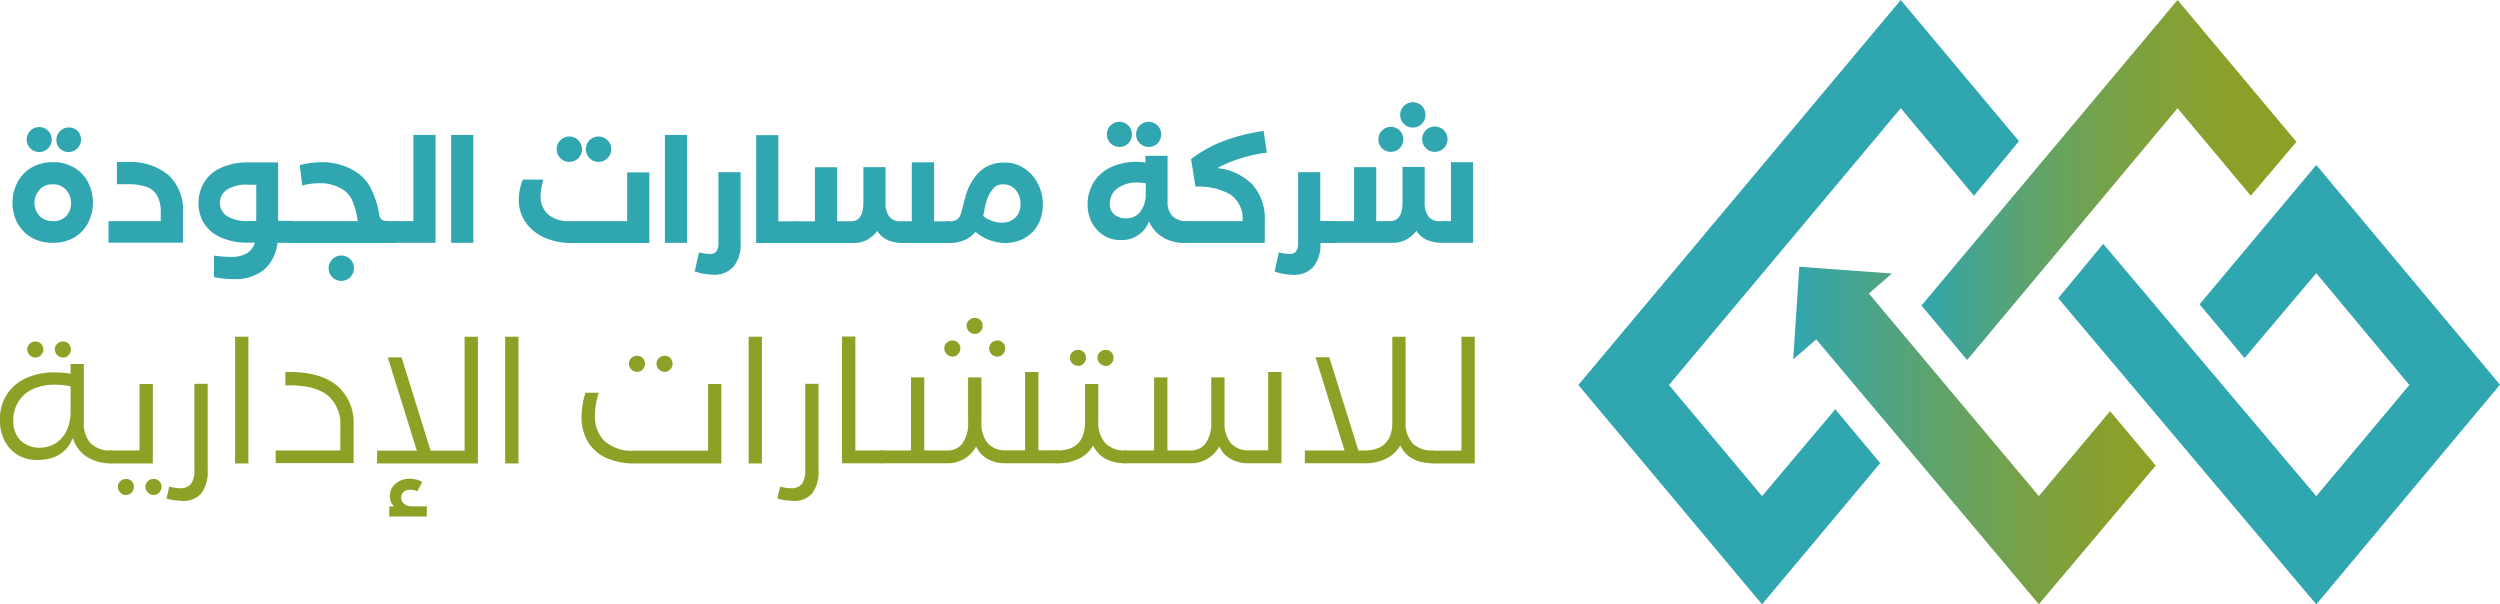
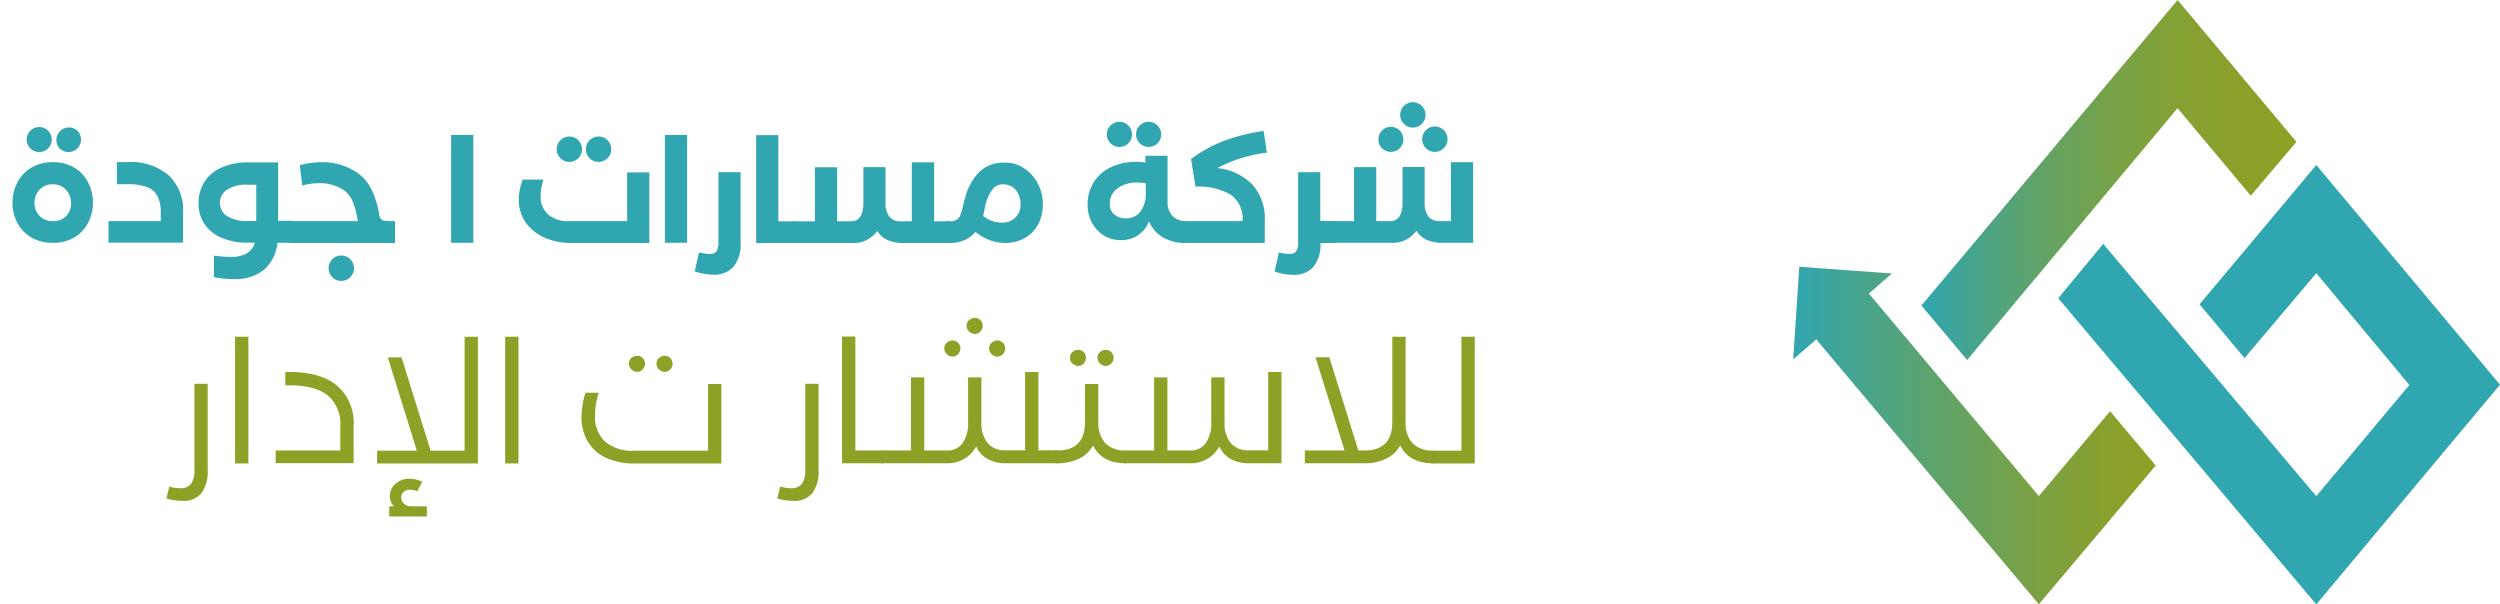
<svg xmlns="http://www.w3.org/2000/svg" width="358.456" height="86.648" viewBox="0 0 358.456 86.648">
  <defs>
    <linearGradient id="linear-gradient" x1="1" y1="0.5" x2="0" y2="0.5" gradientUnits="objectBoundingBox">
      <stop offset="0" stop-color="#8ea025" />
      <stop offset="0.165" stop-color="#8ba029" />
      <stop offset="0.336" stop-color="#83a136" />
      <stop offset="0.509" stop-color="#75a24a" />
      <stop offset="0.683" stop-color="#61a367" />
      <stop offset="0.857" stop-color="#48a48c" />
      <stop offset="1" stop-color="#30a6b0" />
    </linearGradient>
    <linearGradient id="linear-gradient-2" y1="0.5" x2="1" y2="0.5" gradientUnits="objectBoundingBox">
      <stop offset="0" stop-color="#30a6b0" />
      <stop offset="0.098" stop-color="#3da59d" />
      <stop offset="0.398" stop-color="#5fa36a" />
      <stop offset="0.659" stop-color="#79a144" />
      <stop offset="0.868" stop-color="#88a02d" />
      <stop offset="1" stop-color="#8ea025" />
    </linearGradient>
  </defs>
  <g id="logo" transform="translate(-3.1 -13.07)">
    <g id="Group_12058" data-name="Group 12058" transform="translate(229.406 13.07)">
      <path id="Path_211" data-name="Path 211" d="M155.187,50.8l-6.45-7.7L165.474,23.12l26.34,31.5-26.34,31.5-37-43.9,6.45-7.791L165.474,70.6,178.82,54.663l-13.347-16.03Z" transform="translate(-59.665 0.537)" fill="#30a6b0" fill-rule="evenodd" />
      <path id="Path_212" data-name="Path 212" d="M167.36,41.129l6.544-7.721L156.861,13.07,120.14,56.877l6.544,7.815,30.177-36.109Z" transform="translate(-70.943 -13.07)" fill-rule="evenodd" fill="url(#linear-gradient)" />
-       <path id="Path_213" data-name="Path 213" d="M155.97,41.129l6.45-7.815L145.471,13.07,99.24,68.27l26.34,31.448,16.948-20.244-6.45-7.721-10.5,12.452L112.234,68.27l33.237-39.687Z" transform="translate(-99.24 -13.07)" fill="#30a6b0" fill-rule="evenodd" />
      <path id="Path_214" data-name="Path 214" d="M147.545,62.2l10.216-12.17,6.544,7.791-16.76,19.891L115.625,39.724l-3.3,2.872L113.2,29.32l13.276.965-3.3,2.872Z" transform="translate(-81.517 8.931)" fill-rule="evenodd" fill="url(#linear-gradient-2)" />
    </g>
    <g id="Group_12060" data-name="Group 12060" transform="translate(4.889 27.782)">
      <g id="Group_12059" data-name="Group 12059">
        <path id="Path_215" data-name="Path 215" d="M6.5,36.6a5.336,5.336,0,0,1-1.977-2.119,6.057,6.057,0,0,1-.659-2.8,6.25,6.25,0,0,1,.659-2.848A5.306,5.306,0,0,1,6.5,26.671a5.881,5.881,0,0,1,3.154-.824,5.8,5.8,0,0,1,3.131.824,5.174,5.174,0,0,1,1.954,2.142,6.389,6.389,0,0,1,.659,2.825,6.223,6.223,0,0,1-.659,2.825A5.188,5.188,0,0,1,12.781,36.6a5.789,5.789,0,0,1-3.131.8A5.873,5.873,0,0,1,6.5,36.6ZM6.426,23.87A1.789,1.789,0,0,1,7.7,20.81a1.789,1.789,0,1,1,0,3.578A1.819,1.819,0,0,1,6.426,23.87Zm5.155,9.675a2.627,2.627,0,0,0,.683-1.813,2.814,2.814,0,0,0-.706-1.907,2.406,2.406,0,0,0-1.93-.8,2.326,2.326,0,0,0-1.907.8,2.7,2.7,0,0,0-.706,1.86,2.639,2.639,0,0,0,.706,1.836,2.518,2.518,0,0,0,1.954.777A2.481,2.481,0,0,0,11.581,33.545Zm-.965-9.675a1.8,1.8,0,0,1,2.542-2.542,1.789,1.789,0,0,1-1.271,3.06A1.819,1.819,0,0,1,10.616,23.87Z" transform="translate(-3.86 -17.303)" fill="#30a6b0" />
        <path id="Path_216" data-name="Path 216" d="M9.71,31.414H17.2v-1.2a4.967,4.967,0,0,0-.494-2.425,2.789,2.789,0,0,0-1.507-1.271,7.926,7.926,0,0,0-2.754-.4h-1.53V22.94h1.577a8.435,8.435,0,0,1,5.791,1.86A6.8,6.8,0,0,1,20.4,30.19V34.5H9.71Z" transform="translate(4.06 -14.419)" fill="#30a6b0" />
        <path id="Path_217" data-name="Path 217" d="M28.749,34.494H26.512a5.93,5.93,0,0,1-1.954,3.884A6.584,6.584,0,0,1,20.251,39.7a15.548,15.548,0,0,1-2.848-.282V36.33a19.107,19.107,0,0,0,2.377.188,4.6,4.6,0,0,0,2.307-.494,2.581,2.581,0,0,0,1.177-1.554h-.894a9.137,9.137,0,0,1-4.1-.8A5.4,5.4,0,0,1,15.92,31.6a5.469,5.469,0,0,1-.73-2.8,5.813,5.813,0,0,1,.753-2.872,5.314,5.314,0,0,1,2.377-2.142,9.124,9.124,0,0,1,4.1-.824h4.19v8.38h2.119v3.154Zm-9.51-3.86a5.316,5.316,0,0,0,3.178.73h1.059v-5.2H22.369a5.216,5.216,0,0,0-3.154.753,2.3,2.3,0,0,0-.965,1.86A2.325,2.325,0,0,0,19.239,30.634Z" transform="translate(11.48 -14.392)" fill="#30a6b0" />
        <path id="Path_218" data-name="Path 218" d="M36.57,31.4v3.131H21.975a1.744,1.744,0,0,1-1.295-.471,1.52,1.52,0,0,1-.471-1.083,1.572,1.572,0,0,1,.471-1.106,1.781,1.781,0,0,1,1.295-.471H31.25c-.024-.047-.024-.118-.047-.188s-.024-.165-.047-.259a10.067,10.067,0,0,0-.73-2.542,3.594,3.594,0,0,0-1.177-1.436,6.1,6.1,0,0,0-3.625-1.012,9.014,9.014,0,0,0-2.354.33l-.353-2.919a12.07,12.07,0,0,1,3.131-.424,8.913,8.913,0,0,1,5.037,1.459,6.18,6.18,0,0,1,2.048,2.33,12.811,12.811,0,0,1,1.177,3.719,1.076,1.076,0,0,0,.282.659.816.816,0,0,0,.518.235,8.454,8.454,0,0,0,.942.047h.518ZM27.6,39.451a1.819,1.819,0,1,1,1.271.518A1.723,1.723,0,0,1,27.6,39.451Z" transform="translate(18.277 -14.405)" fill="#30a6b0" />
-         <path id="Path_219" data-name="Path 219" d="M30.758,21.29h3.178V36.755H28.121a1.616,1.616,0,0,1-1.2-.447A1.494,1.494,0,0,1,26.45,35.2a1.457,1.457,0,0,1,.471-1.106,1.757,1.757,0,0,1,1.2-.447h2.636Z" transform="translate(26.725 -16.653)" fill="#30a6b0" />
        <path id="Path_220" data-name="Path 220" d="M30.58,21.29h3.178V36.755H30.58Z" transform="translate(32.317 -16.653)" fill="#30a6b0" />
        <path id="Path_221" data-name="Path 221" d="M38.372,35.84a6.568,6.568,0,0,1-2.683-2.166,5.619,5.619,0,0,1-.989-3.3,8.364,8.364,0,0,1,.565-2.848h2.966a8.477,8.477,0,0,0-.4,2.307,3.424,3.424,0,0,0,1.059,2.683A4.505,4.505,0,0,0,42,33.486h8.239V26.494h3.178V36.616H42A9.258,9.258,0,0,1,38.372,35.84ZM40.679,24.47a1.819,1.819,0,1,1,1.271.518A1.723,1.723,0,0,1,40.679,24.47Zm4.19,0a1.819,1.819,0,1,1,1.271.518A1.723,1.723,0,0,1,44.869,24.47Z" transform="translate(37.895 -16.49)" fill="#30a6b0" />
        <path id="Path_222" data-name="Path 222" d="M43.6,21.29h3.178V36.755H43.6Z" transform="translate(49.945 -16.653)" fill="#30a6b0" />
        <path id="Path_223" data-name="Path 223" d="M47.562,35.283a1.158,1.158,0,0,0,.942-.353,2.051,2.051,0,0,0,.306-1.248V23.56h3.178V33.682A5.011,5.011,0,0,1,50.975,37.1a3.643,3.643,0,0,1-2.9,1.153,8.7,8.7,0,0,1-2.66-.471l.612-2.731A6.717,6.717,0,0,0,47.562,35.283Z" transform="translate(52.409 -13.579)" fill="#30a6b0" />
        <path id="Path_224" data-name="Path 224" d="M54.951,33.635v3.131H49.16V21.3h3.178V33.658h2.613Z" transform="translate(57.473 -16.639)" fill="#30a6b0" />
        <path id="Path_225" data-name="Path 225" d="M74.5,31.387v3.131H67.952a5.574,5.574,0,0,1-2.33-.424A3.383,3.383,0,0,1,64.163,32.8a4.748,4.748,0,0,1-1.483,1.271,3.968,3.968,0,0,1-1.883.447H52.581a1.616,1.616,0,0,1-1.2-.447,1.494,1.494,0,0,1-.471-1.106,1.457,1.457,0,0,1,.471-1.106,1.757,1.757,0,0,1,1.2-.447h2.636V23.666H58.4v7.744h1.977c1.2,0,1.789-.894,1.789-2.707V23.643H65.34V28.7a3.275,3.275,0,0,0,.541,2.048,1.985,1.985,0,0,0,1.648.659h1.577V22.96h3.2v8.451H74.5Z" transform="translate(59.842 -14.392)" fill="#30a6b0" />
        <path id="Path_226" data-name="Path 226" d="M72.484,23.716a5.727,5.727,0,0,1,2.048,2.189,6.31,6.31,0,0,1,.753,3.037,5.8,5.8,0,0,1-.73,2.989A4.9,4.9,0,0,1,72.6,33.838a5.729,5.729,0,0,1-2.683.659,6.689,6.689,0,0,1-2.236-.4,6.5,6.5,0,0,1-2.048-1.2,4.11,4.11,0,0,1-1.6,1.2,5.229,5.229,0,0,1-2.119.4,1.71,1.71,0,0,1-1.2-.471,1.481,1.481,0,0,1-.494-1.13,1.372,1.372,0,0,1,.471-1.083,1.72,1.72,0,0,1,1.224-.424,1.825,1.825,0,0,0,1.036-.235,1.448,1.448,0,0,0,.518-.659c.094-.282.235-.706.377-1.295a11.988,11.988,0,0,1,.306-1.177A7.964,7.964,0,0,1,66.2,24.3a4.8,4.8,0,0,1,3.413-1.318A4.737,4.737,0,0,1,72.484,23.716Zm-1.153,7.156a2.518,2.518,0,0,0,.753-1.954,3.051,3.051,0,0,0-.683-2.024,2.277,2.277,0,0,0-1.836-.8,1.765,1.765,0,0,0-1.389.588,5.261,5.261,0,0,0-.965,1.836,7.429,7.429,0,0,0-.306,1.295q-.035.141-.071.353a4.241,4.241,0,0,1-.118.447,4.276,4.276,0,0,0,1.318.73,4.2,4.2,0,0,0,1.389.235A2.652,2.652,0,0,0,71.331,30.872Z" transform="translate(72.447 -14.371)" fill="#30a6b0" />
        <path id="Path_227" data-name="Path 227" d="M81.567,34.035a2.681,2.681,0,0,0,1.883.683v3.131a6.274,6.274,0,0,1-3.3-.8,4.8,4.8,0,0,1-2-2.307,4.145,4.145,0,0,1-4.166,2.683,4.341,4.341,0,0,1-2.283-.636,4.9,4.9,0,0,1-1.718-1.813,5.458,5.458,0,0,1-.636-2.636,5.87,5.87,0,0,1,.894-3.225,5.789,5.789,0,0,1,2.472-2.142,8.283,8.283,0,0,1,3.554-.753,8.11,8.11,0,0,1,1.365.094v-.965h3.178v6.709A2.754,2.754,0,0,0,81.567,34.035ZM72.645,23.56a1.8,1.8,0,1,1,3.06-1.271,1.819,1.819,0,0,1-.518,1.271,1.819,1.819,0,0,1-2.542,0Zm4.261,9.792a4.09,4.09,0,0,0,.777-2.636V29.28a8.221,8.221,0,0,0-1.248-.094,4.6,4.6,0,0,0-2.8.824,2.651,2.651,0,0,0-1.106,2.236,1.836,1.836,0,0,0,.659,1.53,2.567,2.567,0,0,0,1.695.541A2.443,2.443,0,0,0,76.906,33.352Zm-.071-9.792a1.8,1.8,0,1,1,3.06-1.271,1.819,1.819,0,0,1-.518,1.271,1.819,1.819,0,0,1-2.542,0Z" transform="translate(84.809 -17.722)" fill="#30a6b0" />
        <path id="Path_228" data-name="Path 228" d="M85.781,28.747a7.315,7.315,0,0,1,1.765,5.226V37.1h-11.3a1.489,1.489,0,0,1-1.153-.471,1.571,1.571,0,0,1-.424-1.083,1.628,1.628,0,0,1,.424-1.106,1.489,1.489,0,0,1,1.153-.471h8.121a4.214,4.214,0,0,0-1.742-3.813,9.2,9.2,0,0,0-5.014-1.13l-.636-3.955a19.652,19.652,0,0,1,4.543-2.542,27.181,27.181,0,0,1,5.861-1.483l.471,3.107a21.377,21.377,0,0,0-3.79.824,17.13,17.13,0,0,0-3.3,1.389A8.2,8.2,0,0,1,85.781,28.747Z" transform="translate(92.011 -16.978)" fill="#30a6b0" />
        <path id="Path_229" data-name="Path 229" d="M89.5,30.575v3.131H87.307A5.011,5.011,0,0,1,86.3,37.119a3.643,3.643,0,0,1-2.9,1.153,8.7,8.7,0,0,1-2.66-.471l.612-2.754a6.38,6.38,0,0,0,1.507.235,1.159,1.159,0,0,0,.942-.353,2.051,2.051,0,0,0,.306-1.248V23.56h3.178v6.991H89.5Z" transform="translate(100.23 -13.579)" fill="#30a6b0" />
        <path id="Path_230" data-name="Path 230" d="M105.124,27.865V39.423h-4.331A5.574,5.574,0,0,1,98.462,39,3.383,3.383,0,0,1,97,37.7a4.748,4.748,0,0,1-1.483,1.271,3.968,3.968,0,0,1-1.883.447H85.421a1.616,1.616,0,0,1-1.2-.447,1.494,1.494,0,0,1-.471-1.106,1.457,1.457,0,0,1,.471-1.106,1.652,1.652,0,0,1,1.2-.447h2.636V28.571h3.178v7.744h1.977c1.2,0,1.789-.894,1.789-2.707V28.547H98.18v5.061a3.275,3.275,0,0,0,.541,2.048,1.985,1.985,0,0,0,1.648.659h1.577V27.865h3.178Zm-13.064-2a1.723,1.723,0,0,1-.518-1.271,1.819,1.819,0,0,1,.518-1.271,1.789,1.789,0,0,1,3.06,1.271,1.819,1.819,0,0,1-.518,1.271,1.819,1.819,0,0,1-2.542,0Zm3.154-3.484a1.819,1.819,0,1,1,1.271.518A1.723,1.723,0,0,1,95.214,22.38Zm3.154,3.484a1.819,1.819,0,1,1,1.271.518A1.723,1.723,0,0,1,98.368,25.864Z" transform="translate(104.305 -19.32)" fill="#30a6b0" />
      </g>
    </g>
    <g id="Group_12062" data-name="Group 12062" transform="translate(3.1 58.642)">
      <g id="Group_12061" data-name="Group 12061">
-         <path id="Path_231" data-name="Path 231" d="M16.117,48.488A3.962,3.962,0,0,0,19.107,49.5v1.836a6.277,6.277,0,0,1-3.578-.942,4.756,4.756,0,0,1-1.977-2.707c-.847,2.119-2.566,3.178-5.132,3.178a5.365,5.365,0,0,1-2.731-.706,5.043,5.043,0,0,1-1.907-2A6.282,6.282,0,0,1,3.1,45.122,6.254,6.254,0,0,1,6.89,39.1a9.87,9.87,0,0,1,4-.8,17.178,17.178,0,0,1,2.33.188V37.095h1.907v8.286A4.244,4.244,0,0,0,16.117,48.488Zm-4.967-.071A4.456,4.456,0,0,0,12.68,46.6a6.39,6.39,0,0,0,.541-2.66V40.3a10.591,10.591,0,0,0-2.283-.235,7.508,7.508,0,0,0-3.084.612A4.732,4.732,0,0,0,5.76,42.462a5.026,5.026,0,0,0-.753,2.754,3.843,3.843,0,0,0,1.036,2.848A3.9,3.9,0,0,0,8.914,49.1,4.243,4.243,0,0,0,11.15,48.417ZM7.361,35.824A1.1,1.1,0,0,1,7.008,35a1.054,1.054,0,0,1,.353-.8,1.176,1.176,0,0,1,.824-.33A1.125,1.125,0,0,1,9.314,35a1.219,1.219,0,0,1-.33.824,1.054,1.054,0,0,1-.8.353A1.1,1.1,0,0,1,7.361,35.824Zm3.955,0A1.1,1.1,0,0,1,10.962,35a1.054,1.054,0,0,1,.353-.8,1.176,1.176,0,0,1,.824-.33,1.082,1.082,0,0,1,.8.33,1.121,1.121,0,0,1,.33.8,1.219,1.219,0,0,1-.33.824,1.054,1.054,0,0,1-.8.353A1.142,1.142,0,0,1,11.315,35.824Z" transform="translate(-3.1 -30.48)" fill="#8ea025" />
-         <path id="Path_232" data-name="Path 232" d="M14.511,36.46h1.907V47.853H10.509a1.128,1.128,0,0,1-.777-.282.958.958,0,0,1-.282-.706.806.806,0,0,1,.282-.636,1.136,1.136,0,0,1,.777-.235h4V36.46ZM11.757,52.019A1.1,1.1,0,0,1,11.4,51.2a1.02,1.02,0,0,1,.353-.8,1.176,1.176,0,0,1,.824-.33,1.125,1.125,0,0,1,1.13,1.13,1.219,1.219,0,0,1-.33.824,1.054,1.054,0,0,1-.8.353A1.069,1.069,0,0,1,11.757,52.019Zm3.955,0a1.1,1.1,0,0,1-.353-.824,1.02,1.02,0,0,1,.353-.8,1.176,1.176,0,0,1,.824-.33,1.125,1.125,0,0,1,1.13,1.13,1.219,1.219,0,0,1-.33.824,1.054,1.054,0,0,1-.8.353A1.1,1.1,0,0,1,15.711,52.019Z" transform="translate(5.497 -26.974)" fill="#8ea025" />
        <path id="Path_233" data-name="Path 233" d="M15.217,51.421a1.884,1.884,0,0,0,1.53-.612,3.154,3.154,0,0,0,.494-2V36.45h1.907V48.808a5.221,5.221,0,0,1-.894,3.319,3.315,3.315,0,0,1-2.731,1.106,9.528,9.528,0,0,1-2.283-.33l.4-1.718A6.7,6.7,0,0,0,15.217,51.421Z" transform="translate(10.629 -26.987)" fill="#8ea025" />
        <path id="Path_234" data-name="Path 234" d="M17.42,33.58h1.907V51.752H17.42Z" transform="translate(16.288 -30.873)" fill="#8ea025" />
        <path id="Path_235" data-name="Path 235" d="M19.89,46.982h9.274V43.5a5.324,5.324,0,0,0-1.789-4.4c-1.2-.965-3.013-1.459-5.485-1.459h-.612V35.73h.659q4.414,0,6.779,1.977a7.009,7.009,0,0,1,2.354,5.7v5.39H19.89Z" transform="translate(19.632 -27.962)" fill="#8ea025" />
        <path id="Path_236" data-name="Path 236" d="M40.523,33.58V51.752H26.07V49.916h5.7L27.6,36.546h1.977l4.166,13.37h4.873V33.58h1.907ZM33.179,59.355H27.812V57.9h.683a1.937,1.937,0,0,1-.588-1.53,2.267,2.267,0,0,1,.824-1.718,2.9,2.9,0,0,1,2.048-.706,3.922,3.922,0,0,1,1.765.447l-.706,1.342a2.717,2.717,0,0,0-1.036-.212,1.314,1.314,0,0,0-.918.306,1.019,1.019,0,0,0-.353.8,1.139,1.139,0,0,0,.424.918,1.579,1.579,0,0,0,1.036.353H33.2v1.459Z" transform="translate(28 -30.873)" fill="#8ea025" />
        <path id="Path_237" data-name="Path 237" d="M33.87,33.58h1.907V51.752H33.87Z" transform="translate(38.56 -30.873)" fill="#8ea025" />
        <path id="Path_238" data-name="Path 238" d="M42,49.358a5.812,5.812,0,0,1-2.589-2.33A6.9,6.9,0,0,1,38.52,43.5a12.291,12.291,0,0,1,.565-3.46h1.907a11.184,11.184,0,0,0-.541,3.272,4.839,4.839,0,0,0,1.436,3.719,5.929,5.929,0,0,0,4.19,1.318H56.669V38.789h1.907V50.182h-12.5A9.727,9.727,0,0,1,42,49.358Zm3.672-12.664a1.1,1.1,0,0,1-.353-.824,1.019,1.019,0,0,1,.353-.8,1.176,1.176,0,0,1,.824-.33,1.125,1.125,0,0,1,1.13,1.13,1.219,1.219,0,0,1-.33.824,1.054,1.054,0,0,1-.8.353A1.142,1.142,0,0,1,45.676,36.694Zm3.955,0a1.1,1.1,0,0,1-.353-.824,1.02,1.02,0,0,1,.353-.8,1.176,1.176,0,0,1,.824-.33,1.082,1.082,0,0,1,.8.33,1.121,1.121,0,0,1,.33.8,1.219,1.219,0,0,1-.33.824,1.054,1.054,0,0,1-.8.353A1.142,1.142,0,0,1,49.631,36.694Z" transform="translate(44.856 -29.302)" fill="#8ea025" />
-         <path id="Path_239" data-name="Path 239" d="M48.7,33.58h1.907V51.752H48.7Z" transform="translate(58.639 -30.873)" fill="#8ea025" />
        <path id="Path_240" data-name="Path 240" d="M52.427,51.421a1.884,1.884,0,0,0,1.53-.612,3.154,3.154,0,0,0,.494-2V36.45h1.907V48.808a5.221,5.221,0,0,1-.894,3.319,3.315,3.315,0,0,1-2.731,1.106,9.528,9.528,0,0,1-2.283-.33l.4-1.718A6.384,6.384,0,0,0,52.427,51.421Z" transform="translate(61.008 -26.987)" fill="#8ea025" />
        <path id="Path_241" data-name="Path 241" d="M60.275,49.906v1.836H54.39V33.57H56.3V49.906h3.978Z" transform="translate(66.343 -30.887)" fill="#8ea025" />
        <path id="Path_242" data-name="Path 242" d="M82.5,51.45v1.836H75.083a5.265,5.265,0,0,1-2.589-.612,3.869,3.869,0,0,1-1.648-1.813,4.5,4.5,0,0,1-1.718,1.789,4.711,4.711,0,0,1-2.472.636H57.5a1.144,1.144,0,0,1-.777-.259.91.91,0,0,1,0-1.318,1.144,1.144,0,0,1,.777-.259h4V40.975h1.907V51.45h3.248a2.624,2.624,0,0,0,2.236-1.036,5,5,0,0,0,.8-3.06V40.975H71.6v6.379a4.539,4.539,0,0,0,.894,3.037,3.249,3.249,0,0,0,2.589,1.036h2.778V40.2h1.907V51.426H82.5ZM66.632,37.632a1.1,1.1,0,0,1-.353-.824,1.02,1.02,0,0,1,.353-.8,1.176,1.176,0,0,1,.824-.33,1.125,1.125,0,0,1,1.13,1.13,1.219,1.219,0,0,1-.33.824,1.054,1.054,0,0,1-.8.353A1.1,1.1,0,0,1,66.632,37.632Zm3.2-3.248a1.1,1.1,0,0,1-.353-.824,1.02,1.02,0,0,1,.353-.8,1.176,1.176,0,0,1,.824-.33,1.125,1.125,0,0,1,1.13,1.13,1.219,1.219,0,0,1-.33.824,1.054,1.054,0,0,1-.8.353A1.142,1.142,0,0,1,69.834,34.384Zm3.225,3.248a1.1,1.1,0,0,1-.353-.824,1.019,1.019,0,0,1,.353-.8,1.176,1.176,0,0,1,.824-.33,1.082,1.082,0,0,1,.8.33,1.121,1.121,0,0,1,.33.8,1.219,1.219,0,0,1-.33.824,1.054,1.054,0,0,1-.8.353A1.142,1.142,0,0,1,73.059,37.632Z" transform="translate(69.118 -32.43)" fill="#8ea025" />
        <path id="Path_243" data-name="Path 243" d="M75.043,47.8a3.962,3.962,0,0,0,2.989,1.012v1.836c-2.354,0-3.955-.847-4.778-2.566a4.532,4.532,0,0,1-2.024,1.907,7.034,7.034,0,0,1-3.107.659,1.128,1.128,0,0,1-.777-.282.881.881,0,0,1-.306-.683.806.806,0,0,1,.282-.636,1.136,1.136,0,0,1,.777-.235c2.683,0,4-1.365,4-4.072V39.276h1.907v5.461A4.418,4.418,0,0,0,75.043,47.8ZM70.288,36.334a1.1,1.1,0,0,1-.353-.824,1.054,1.054,0,0,1,.353-.8,1.176,1.176,0,0,1,.824-.33,1.125,1.125,0,0,1,1.13,1.13,1.219,1.219,0,0,1-.33.824,1.054,1.054,0,0,1-.8.353A1.314,1.314,0,0,1,70.288,36.334Zm3.955,0a1.1,1.1,0,0,1-.353-.824,1.054,1.054,0,0,1,.353-.8,1.176,1.176,0,0,1,.824-.33,1.082,1.082,0,0,1,.8.33,1.121,1.121,0,0,1,.33.8,1.219,1.219,0,0,1-.33.824,1.054,1.054,0,0,1-.8.353A1.245,1.245,0,0,1,74.243,36.334Z" transform="translate(83.47 -29.79)" fill="#8ea025" />
        <path id="Path_244" data-name="Path 244" d="M94.577,35.754V48.818H89.893a5.265,5.265,0,0,1-2.589-.612,3.869,3.869,0,0,1-1.648-1.813,4.5,4.5,0,0,1-1.718,1.789,4.711,4.711,0,0,1-2.472.636H72.309a1.144,1.144,0,0,1-.777-.259.91.91,0,0,1,0-1.318,1.144,1.144,0,0,1,.777-.259h4V36.507h1.907V46.982h3.248A2.624,2.624,0,0,0,83.7,45.946a5,5,0,0,0,.8-3.06V36.507h1.907v6.379a4.539,4.539,0,0,0,.894,3.037,3.249,3.249,0,0,0,2.589,1.036h2.778V35.73h1.907Z" transform="translate(89.17 -27.962)" fill="#8ea025" />
        <path id="Path_245" data-name="Path 245" d="M98.045,48.881a3.962,3.962,0,0,0,2.989,1.012v1.836c-2.354,0-3.955-.847-4.778-2.566a4.532,4.532,0,0,1-2.024,1.907,6.723,6.723,0,0,1-3.107.659H82.58V49.893h5.7L84.11,36.522h1.977l4.166,13.37h.871c2.66,0,4-1.365,4-4.072V33.58h1.907V45.82A4.3,4.3,0,0,0,98.045,48.881Z" transform="translate(104.51 -30.873)" fill="#8ea025" />
        <path id="Path_246" data-name="Path 246" d="M95.044,33.58h1.907V51.752H91.043a1.235,1.235,0,0,1-.777-.259.839.839,0,0,1-.306-.659.773.773,0,0,1,.306-.659,1.188,1.188,0,0,1,.777-.259h4V33.58Z" transform="translate(114.502 -30.873)" fill="#8ea025" />
      </g>
    </g>
  </g>
</svg>